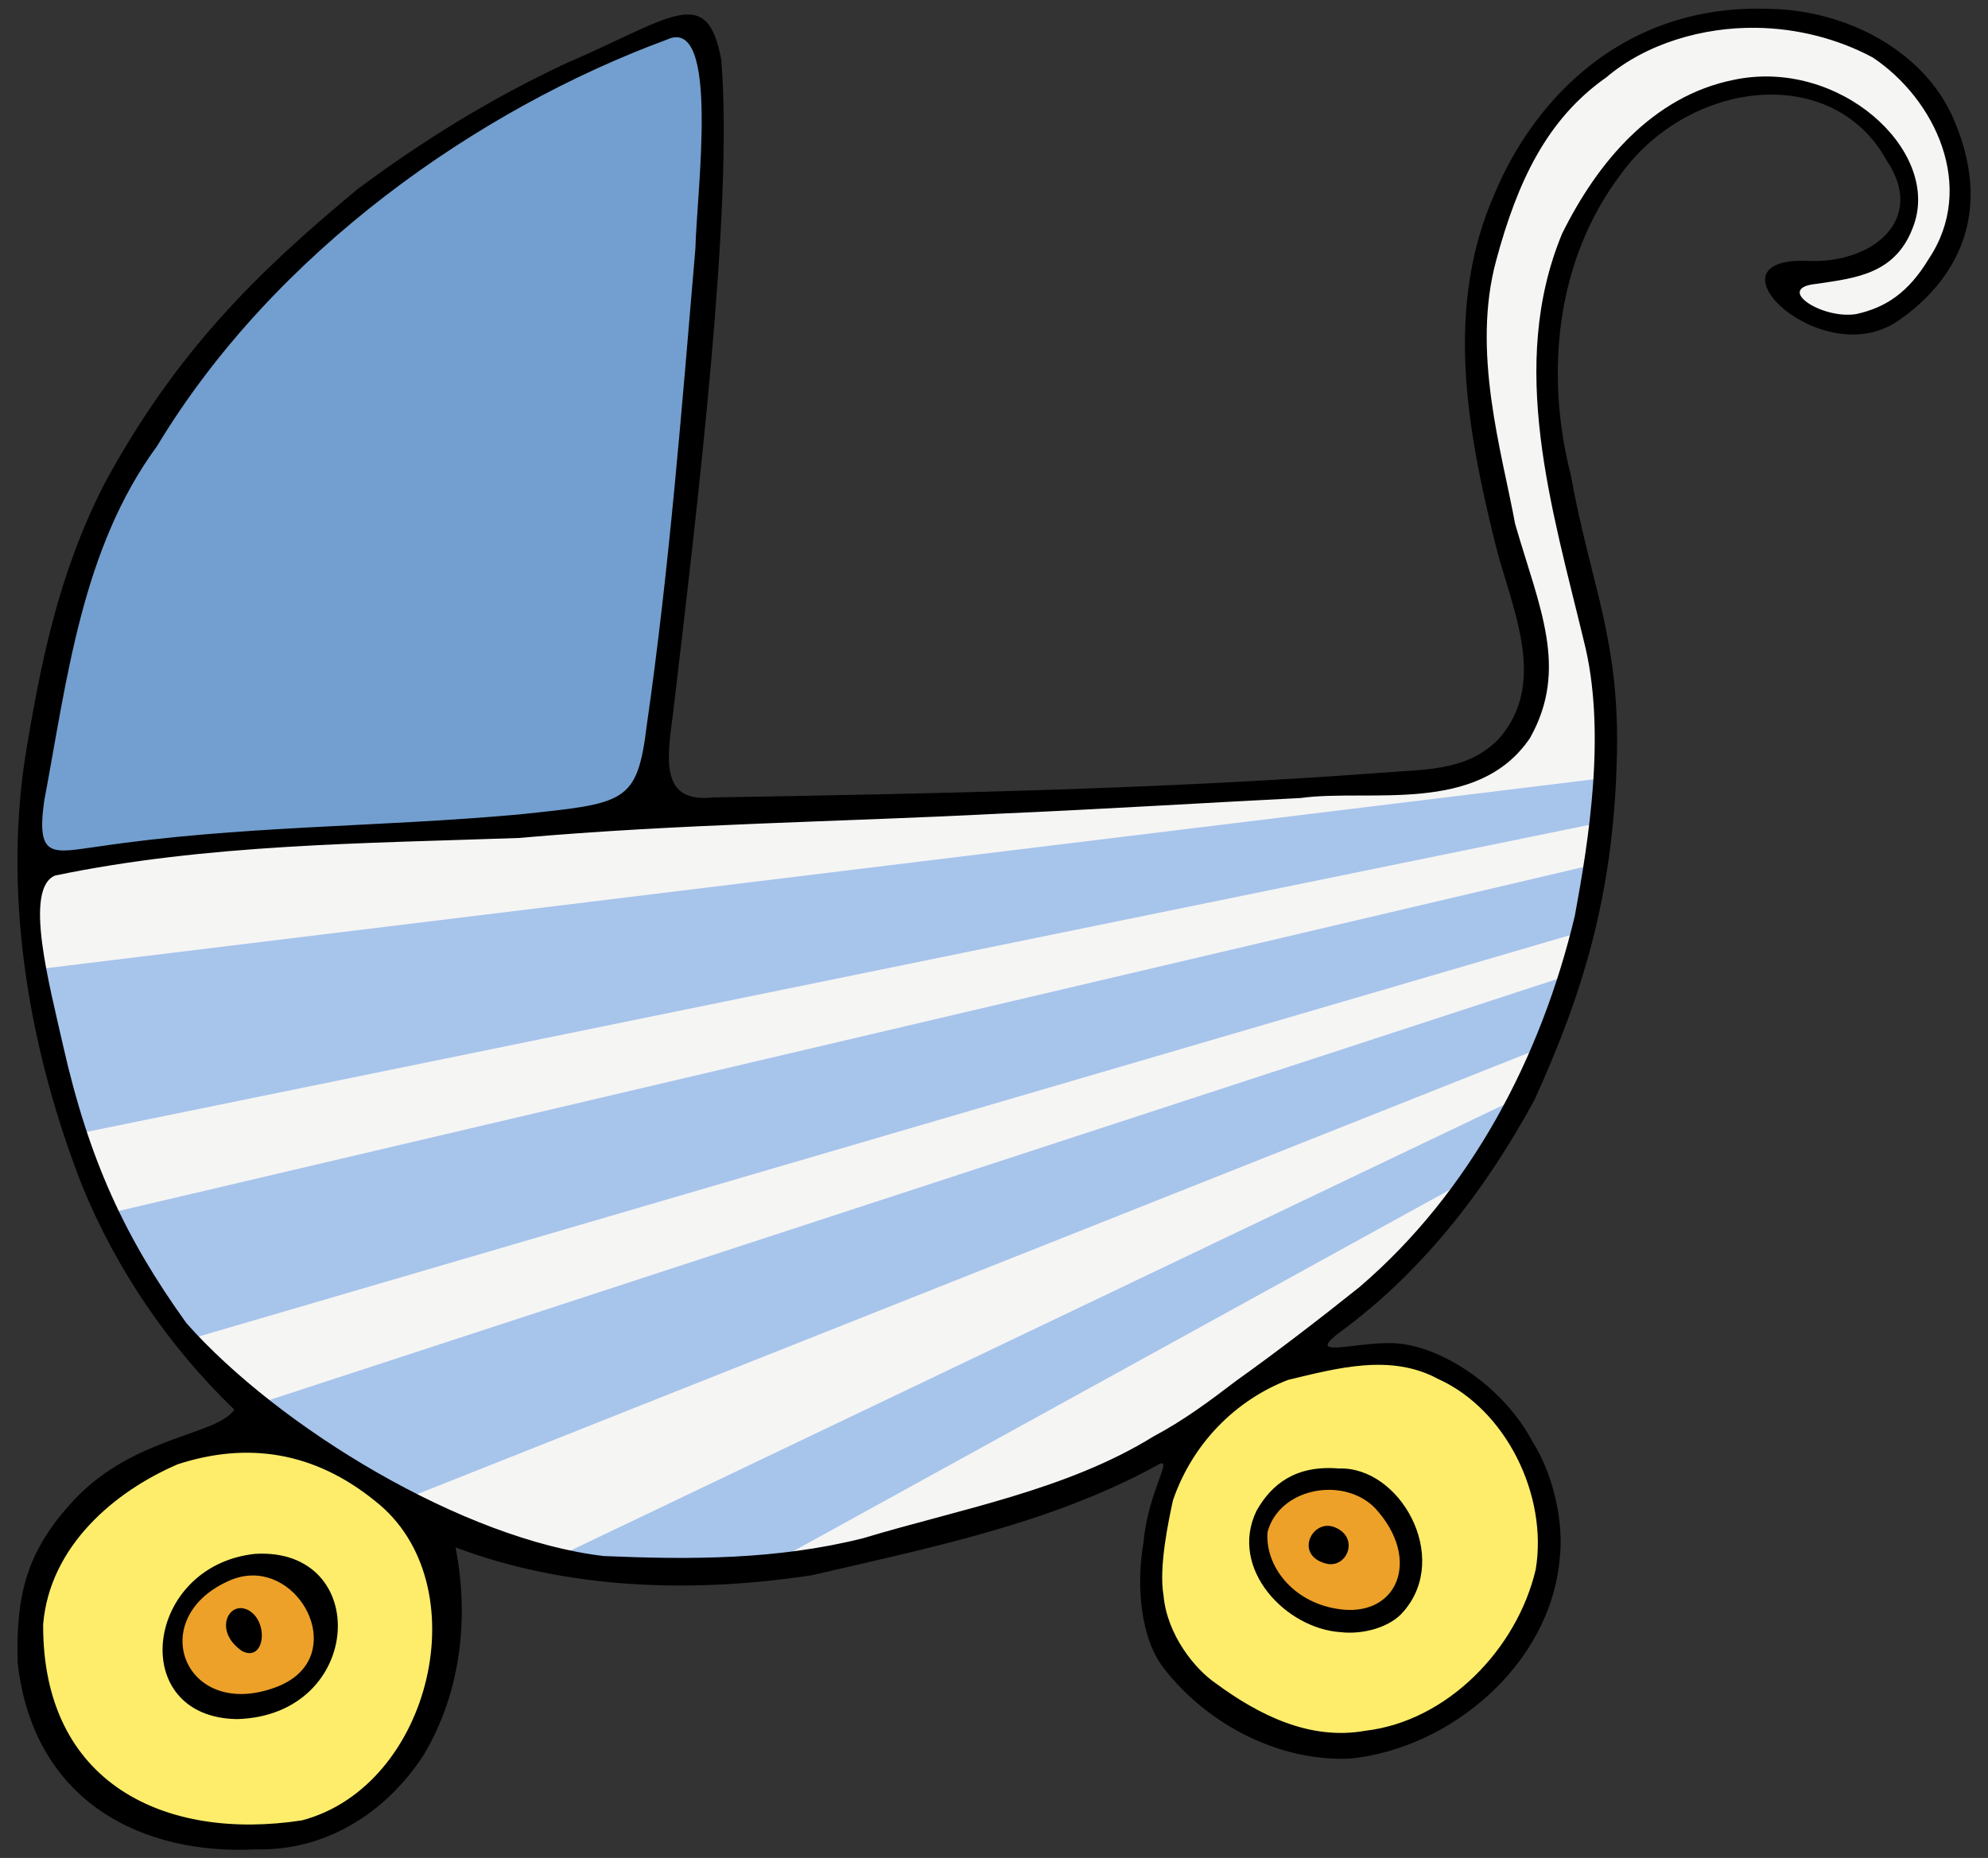
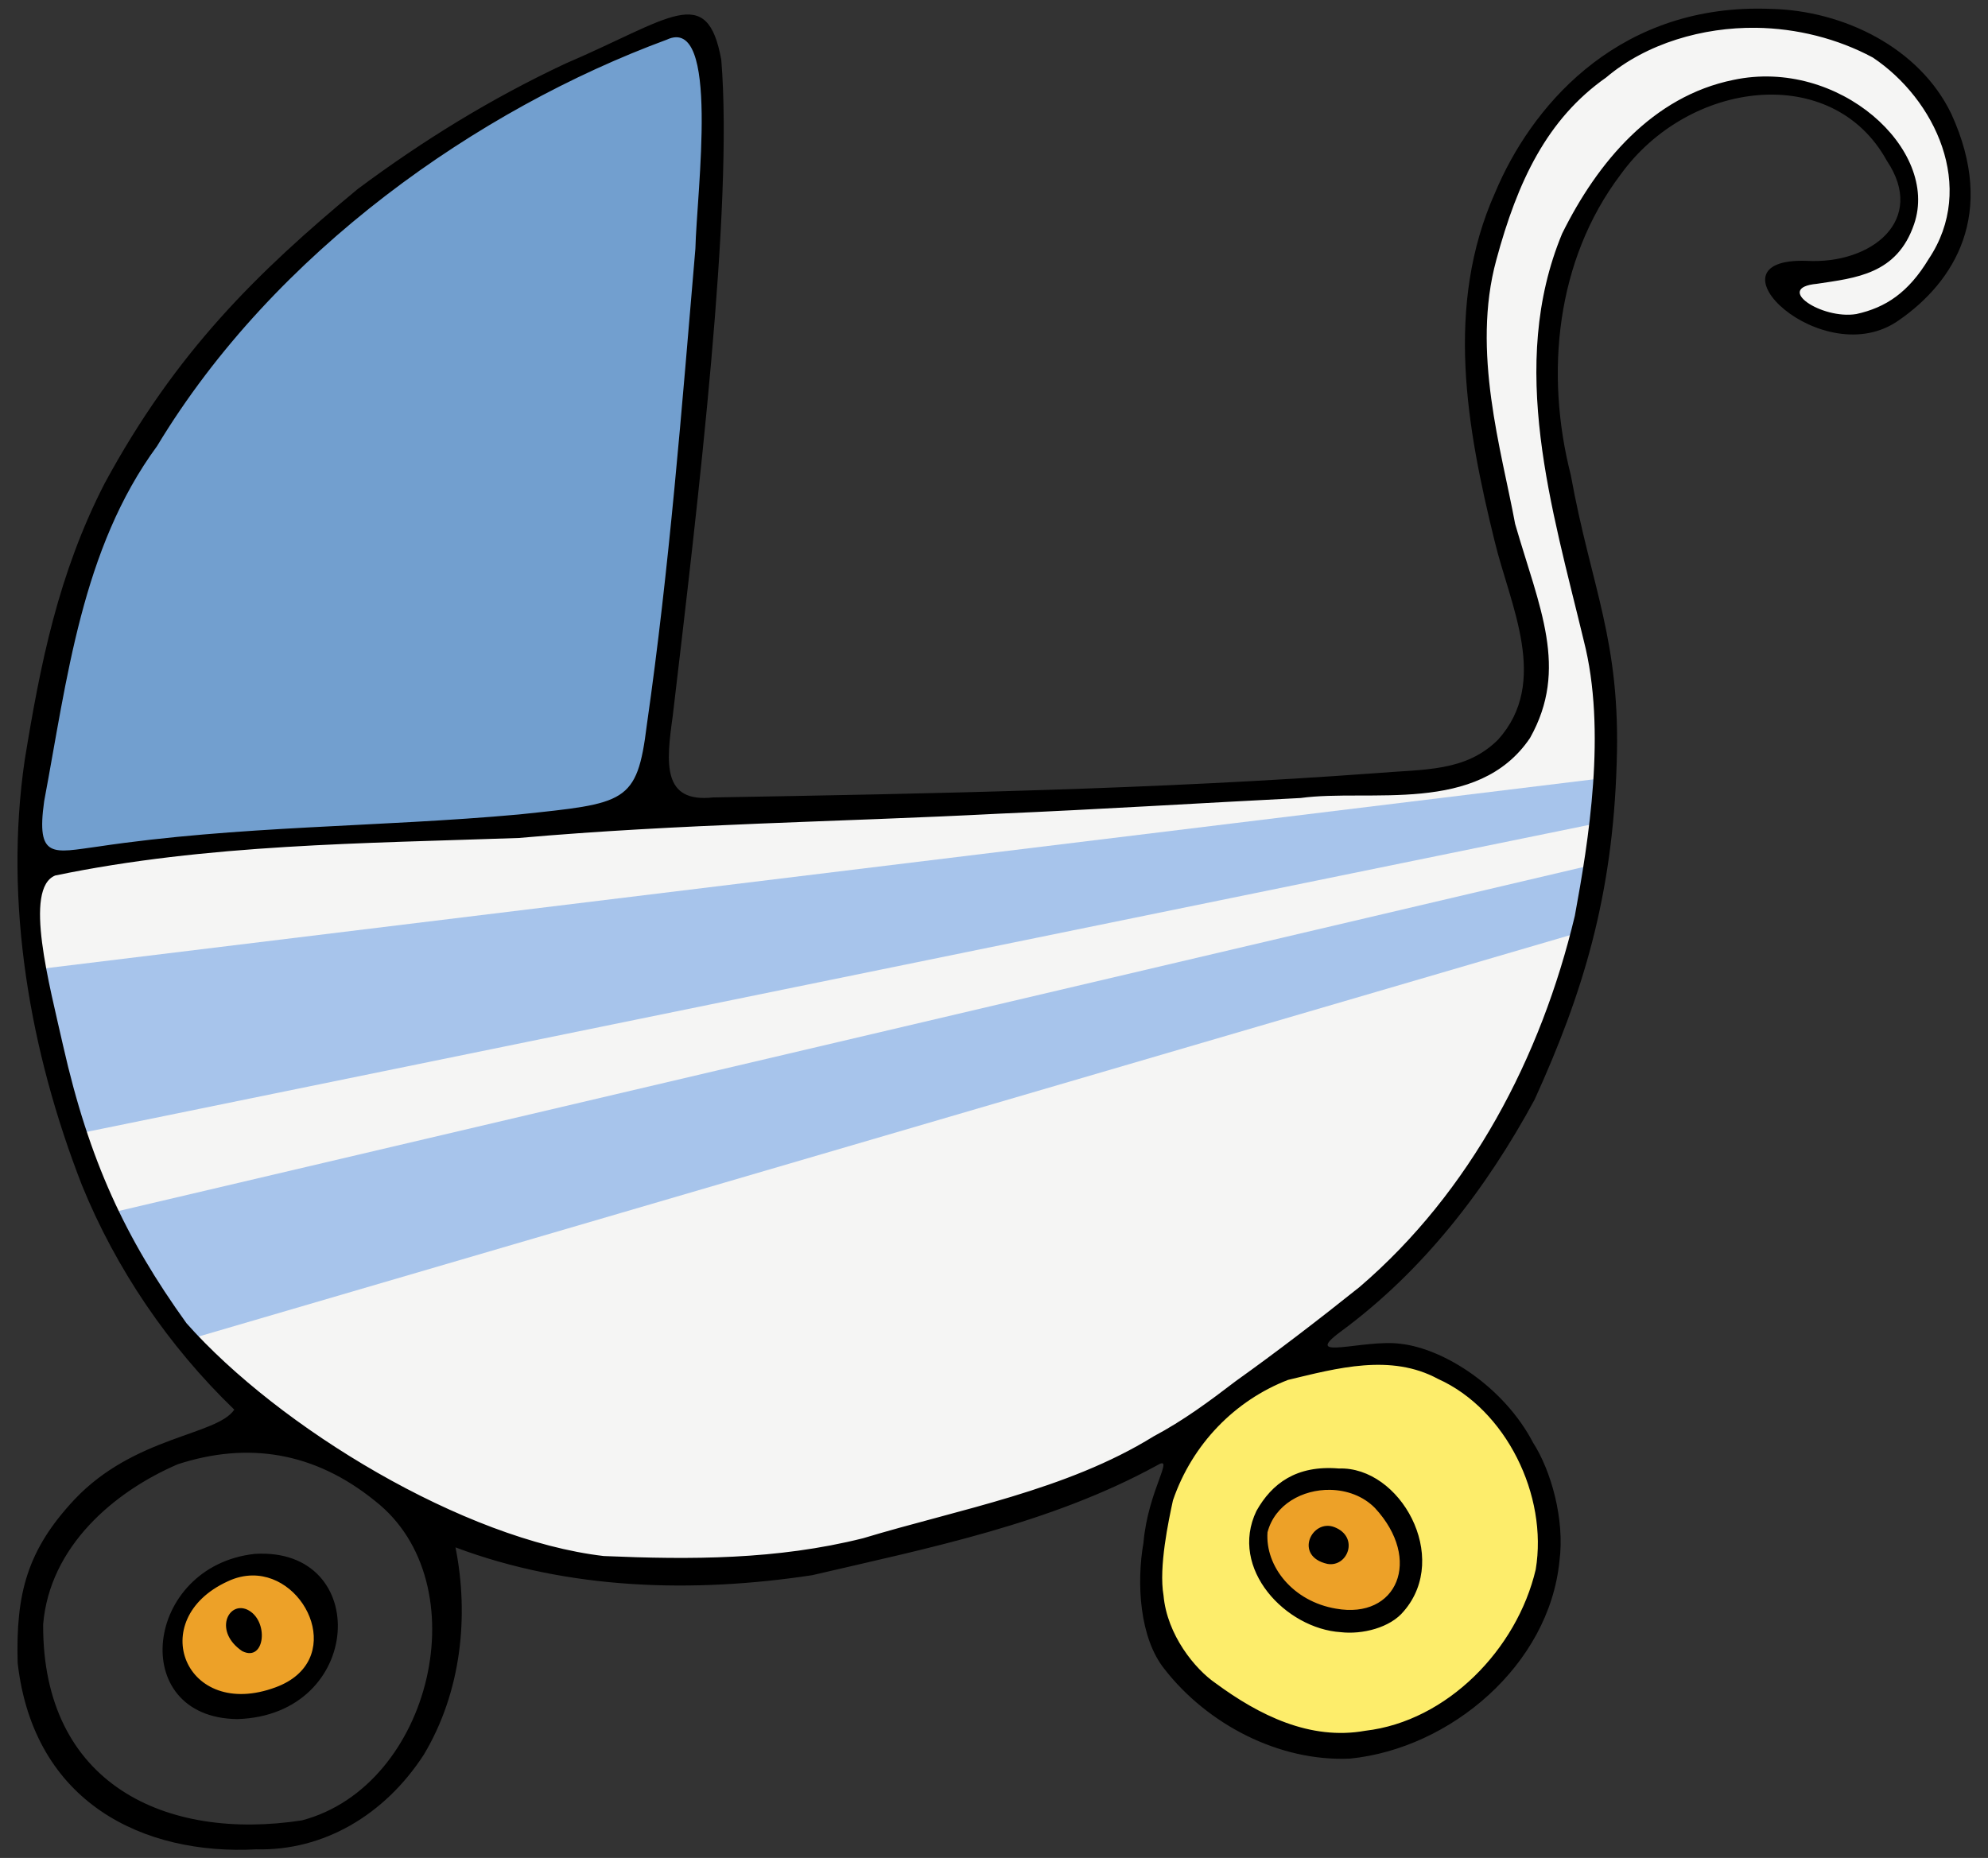
<svg xmlns="http://www.w3.org/2000/svg" xmlns:ns1="http://sodipodi.sourceforge.net/DTD/sodipodi-0.dtd" xmlns:ns2="http://www.inkscape.org/namespaces/inkscape" id="svg2" ns1:docname="Pousette.svg" viewBox="0 0 230 215" ns1:version="0.32" version="1.0" ns2:output_extension="org.inkscape.output.svg.inkscape" ns2:version="0.46">
  <rect x="0" y="0" width="230" height="215" fill="#333333" stroke="none" />
  <ns1:namedview id="base" bordercolor="#666666" ns2:pageshadow="2" ns2:window-y="-4" pagecolor="#ffffff" ns2:window-height="1003" ns2:zoom="3.7534884" ns2:window-x="-4" showgrid="false" borderopacity="1.0" ns2:current-layer="layer1" ns2:cx="96.350682" ns2:cy="107.5" ns2:window-width="1680" ns2:pageopacity="0.0" ns2:document-units="px" />
  <g id="layer1" ns2:label="Calque 1" ns2:groupmode="layer">
    <g id="g3354">
-       <path id="path3351" style="fill:#f5f5f4" d="m202.75 2.277c-3.42 0.025-4.67 0.177-6.97 0.781-8.52 2.233-15.92 8.61-19.81 17-1.37 2.944-3.2 8.52-3.88 11.687-0.84 3.943-0.71 11.22 0.22 16.657 1.12 6.521 2.45 12.359 3.91 17.187 1.94 6.424 2.25 7.945 2.25 11.406 0 3.002-0.42 4.945-1.5 7.063-1.06 2.065-4.05 4.579-6.82 5.531-2.14 0.739-5.75 1.249-8.96 1.25-1.78 0.001-9.65 0.376-17.79 0.813-18.53 0.995-34.2 1.728-47.402 2.25-14.06 0.555-20.233 0.87-28.812 1.468-4.018 0.28-9.596 0.6-12.344 0.688-16.553 0.527-28.191 1.195-35.656 2.125-2.817 0.351-5.901 0.825-8.375 1.281-1.237 0.228-2.321 0.461-3.156 0.655-0.418 0.1-0.77 0.19-1.062 0.28-0.293 0.09-0.487 0.1-0.812 0.32-0.857 0.56-1.293 1.55-1.5 2.71-0.207 1.17-0.201 2.62-0.031 4.44 0.339 3.64 1.372 8.77 3.125 15.85 2.525 10.19 6.838 19.84 12.594 28.06 5.961 8.51 22.131 19.82 35.438 25.03 7.11 2.78 11.45 3.8 17.25 4.06 1.097 0.05 2.131 0.12 2.906 0.16 0.387 0.02 0.736 0.02 0.969 0.03 0.232 0.01 0.483 0.05 0.312 0.03 0.3 0.04 0.236 0 0.344 0h0.406c0.347-0.01 0.827-0.01 1.406-0.03 1.159-0.03 2.717-0.09 4.407-0.16 6.349-0.25 10.626-0.73 14.812-1.65 4.313-0.96 20.923-5.72 24.723-7.1 9.1-3.29 15.92-7.57 31.68-19.84 10.79-8.4 18.37-18.35 23.91-31.34 4.62-10.85 7.11-23.109 7.12-35.317 0.01-6.506-0.19-7.92-2.4-17.032-3.5-14.427-3.95-17.361-3.94-25.593 0-5.602 0.05-6.575 0.56-8.907 0.7-3.205 1.96-6.706 2.97-8.531 4.64-8.348 10.47-13.501 17.06-15.281 2.68-0.722 6.89-0.727 9.47 0 4.8 1.346 8.92 4.604 10.78 8.375 0.99 2.004 0.97 1.813 0.97 4.219 0 2.196-0.04 2.313-0.65 3.562-1.41 2.872-3.34 4.09-8.07 4.938-1.68 0.302-2.66 0.506-3.34 0.718-0.34 0.107-0.6 0.203-0.91 0.469-0.3 0.266-0.5 0.78-0.5 1.094 0 0.656 0.34 1.056 0.66 1.375s0.7 0.568 1.13 0.812c0.85 0.49 1.92 0.918 3.03 1.125 2.8 0.526 6.08-0.598 8.59-2.75 1.74-1.489 4.02-4.974 4.94-7.375 0.53-1.396 0.67-2.489 0.69-4.906 0.01-2.566-0.13-3.517-0.79-5.406-1.26-3.66-3.67-7.055-6.9-9.688-1.58-1.284-3.05-1.988-5.94-3-3.58-1.251-5.82-1.626-10.31-1.594z" />
+       <path id="path3351" style="fill:#f5f5f4" d="m202.75 2.277c-3.42 0.025-4.67 0.177-6.97 0.781-8.52 2.233-15.92 8.61-19.81 17-1.37 2.944-3.2 8.52-3.88 11.687-0.84 3.943-0.71 11.22 0.22 16.657 1.12 6.521 2.45 12.359 3.91 17.187 1.94 6.424 2.25 7.945 2.25 11.406 0 3.002-0.42 4.945-1.5 7.063-1.06 2.065-4.05 4.579-6.82 5.531-2.14 0.739-5.75 1.249-8.96 1.25-1.78 0.001-9.65 0.376-17.79 0.813-18.53 0.995-34.2 1.728-47.402 2.25-14.06 0.555-20.233 0.87-28.812 1.468-4.018 0.28-9.596 0.6-12.344 0.688-16.553 0.527-28.191 1.195-35.656 2.125-2.817 0.351-5.901 0.825-8.375 1.281-1.237 0.228-2.321 0.461-3.156 0.655-0.418 0.1-0.77 0.19-1.062 0.28-0.293 0.09-0.487 0.1-0.812 0.32-0.857 0.56-1.293 1.55-1.5 2.71-0.207 1.17-0.201 2.62-0.031 4.44 0.339 3.64 1.372 8.77 3.125 15.85 2.525 10.19 6.838 19.84 12.594 28.06 5.961 8.51 22.131 19.82 35.438 25.03 7.11 2.78 11.45 3.8 17.25 4.06 1.097 0.05 2.131 0.12 2.906 0.16 0.387 0.02 0.736 0.02 0.969 0.03 0.232 0.01 0.483 0.05 0.312 0.03 0.3 0.04 0.236 0 0.344 0c0.347-0.01 0.827-0.01 1.406-0.03 1.159-0.03 2.717-0.09 4.407-0.16 6.349-0.25 10.626-0.73 14.812-1.65 4.313-0.96 20.923-5.72 24.723-7.1 9.1-3.29 15.92-7.57 31.68-19.84 10.79-8.4 18.37-18.35 23.91-31.34 4.62-10.85 7.11-23.109 7.12-35.317 0.01-6.506-0.19-7.92-2.4-17.032-3.5-14.427-3.95-17.361-3.94-25.593 0-5.602 0.05-6.575 0.56-8.907 0.7-3.205 1.96-6.706 2.97-8.531 4.64-8.348 10.47-13.501 17.06-15.281 2.68-0.722 6.89-0.727 9.47 0 4.8 1.346 8.92 4.604 10.78 8.375 0.99 2.004 0.97 1.813 0.97 4.219 0 2.196-0.04 2.313-0.65 3.562-1.41 2.872-3.34 4.09-8.07 4.938-1.68 0.302-2.66 0.506-3.34 0.718-0.34 0.107-0.6 0.203-0.91 0.469-0.3 0.266-0.5 0.78-0.5 1.094 0 0.656 0.34 1.056 0.66 1.375s0.7 0.568 1.13 0.812c0.85 0.49 1.92 0.918 3.03 1.125 2.8 0.526 6.08-0.598 8.59-2.75 1.74-1.489 4.02-4.974 4.94-7.375 0.53-1.396 0.67-2.489 0.69-4.906 0.01-2.566-0.13-3.517-0.79-5.406-1.26-3.66-3.67-7.055-6.9-9.688-1.58-1.284-3.05-1.988-5.94-3-3.58-1.251-5.82-1.626-10.31-1.594z" />
      <path id="path2549" style="fill:#fded6b" d="m163.23 157.59l-5.31 0.19c-5.96 0.18-8.6 0.84-12.63 3.09-7.79 4.36-12.44 14.39-11.15 23.78 0.57 4.21 2.22 7.42 5.25 9.91 2.58 2.13 6.93 4.57 10.22 5.78 2.44 0.9 5.61 0.9 8.81 0.38 3.2-0.53 6.38-1.61 8.75-3.22 2.55-1.74 6.39-5.73 8.12-8.41 3.9-6.02 4.19-13.9 0.85-20.53-2.04-4.03-5.34-7.34-9.38-9.38l-2.84-1.43c-0.21-0.11-0.45-0.17-0.69-0.16zm-9.12 13.81c1.9 0 2.99 0.14 3.78 0.44 0.78 0.3 1.43 0.79 2.43 1.88 1.86 2.01 2.56 3.66 2.72 6.62 0.13 2.32 0.15 2.19-0.72 3.88-0.67 1.3-1.09 1.73-2.18 2.4-1.3 0.8-1.53 0.87-3.72 0.97-3.23 0.14-4.82-0.44-7.31-2.72-2.43-2.22-3.08-3.55-3.1-6.5-0.01-2.72 0.12-3.03 2.06-5 0.9-0.9 1.47-1.3 2.25-1.56 0.79-0.26 1.92-0.4 3.79-0.41z" />
      <path id="path2552" style="fill:#eda128" d="m153.64 171.75c-2.07 0-3.96 0.65-5.41 1.75-1.45 1.09-2.5 2.73-2.5 4.59 0 2.97 2.22 5.72 5.28 7.69 2.5 1.61 5.86 1.74 8.53 0.37 0.99-0.5 1.84-1.11 2.35-2.06s0.62-1.97 0.62-3.22c0-2.61-0.88-4.92-2.47-6.56-1.58-1.64-3.85-2.56-6.4-2.56zm0.12 6.22c0.12 0.08 0.25 0.2 0.38 0.34 0.33 0.36 0.43 0.98 0.43 0.53 0-0.33-0.17 0.33-0.25 0.41-0.05 0.05-0.21 0.18-0.34 0.25-0.13 0.06-0.27 0.03-0.03 0.03 0.29 0 0.11 0.01-0.09-0.1-0.2-0.1-0.48-0.27-0.72-0.46-0.12-0.1-0.18-0.19-0.28-0.29 0.09-0.09 0.17-0.15 0.28-0.25 0.22-0.18 0.44-0.35 0.62-0.46z" />
      <path id="path2546" style="fill:#eda128" d="m28.637 181.72c-1.516 0.13-3.039 0.59-4.281 1.46-1.297 0.92-2.243 1.75-2.844 2.88-0.6 1.13-0.719 2.37-0.719 3.94 0 1.21-0.001 1.96 0.219 2.75 0.22 0.78 0.709 1.4 1.219 1.93 0.857 0.9 1.98 1.54 3.187 1.82 1.718 0.4 3.611 0.27 5.375-0.16 1.765-0.43 3.391-1.12 4.5-2.34 3.042-3.36 1.689-8.89-2.375-11.44-1.257-0.79-2.764-0.97-4.281-0.84zm-0.875 5.78c0.016 0 0.471 0.04 0.969 0.97 0.249 0.46 0.329 0.69 0.344 0.78 0.014 0.08 0.028 0.08-0.063 0.34-0.086 0.25-0.11 0.18-0.125 0.19-0.014 0-0.132 0.03-0.344-0.06-0.422-0.19-0.937-0.76-0.937-1.5 0-0.45 0.109-0.65 0.156-0.72z" />
-       <path id="path2543" style="fill:#fded6b" d="m30.95 167.31c-8.132-0.33-12.277 0.93-17.907 5.44-3.454 2.76-5.87 5.59-7.562 9-0.974 1.96-1.257 3.23-1.375 5.84-0.3 6.64 2.084 13.08 6.562 17.56 2.921 2.92 7.602 5.43 11.782 6.35 3.113 0.68 8.122 0.76 11.5 0.22 3.731-0.61 7.065-2.45 10.125-5.5 4.738-4.74 7.272-10.55 7.593-17.38 0.218-4.63-0.31-7.47-2.062-10.97-2.272-4.54-6.009-7.53-11.875-9.62-1.613-0.58-3.608-0.81-6.781-0.94zm-0.782 13.94c4.237-0.07 6.773 1.94 7.5 5.84 0.31 1.66-0.228 3.82-1.406 5.69s-2.94 3.41-4.719 4c-0.87 0.28-2.386 0.53-3.781 0.62s-2.796-0.01-3.156-0.12c-1.36-0.42-3.075-1.91-3.75-3.35-0.779-1.65-0.703-5.11 0.312-7.12 1.605-3.18 5.392-5.51 9-5.56z" />
      <path id="path2540" style="fill:#729fcf" d="m78.262 2.841c-0.613 0-0.81 0.104-1.187 0.219-0.378 0.115-0.809 0.281-1.313 0.469-1.008 0.375-2.256 0.903-3.656 1.5-2.801 1.193-6.135 2.688-8.781 4.031-9.647 4.894-19.425 11.654-27.625 19.094-7.074 6.417-13.072 13.663-18.563 22.281-6.562 10.297-8.787 16.404-12.031 33.5-0.788 4.15-1.492 8.523-1.625 10.187-0.091 1.14-0.156 1.808-0.031 2.594s0.638 1.576 1.062 2c0.218 0.218 0.507 0.536 1.031 0.812 0.524 0.277 1.151 0.366 1.75 0.375 1.199 0.019 2.747-0.202 6-0.625 7.36-0.957 15.891-1.637 29-2.312 2.266-0.117 7.345-0.434 11.344-0.719 7.966-0.568 12.631-1.025 15.75-1.844 1.56-0.409 2.794-0.946 3.75-1.718 0.957-0.773 1.563-1.769 1.969-2.782 0.429-1.071 0.665-2.505 1.031-4.781 0.367-2.276 0.764-5.242 1.188-8.656 0.847-6.828 1.784-15.515 2.625-24.344 0.84-8.829 1.591-17.802 2.093-25.156 0.503-7.354 0.787-12.958 0.594-15.625-0.176-2.436-0.479-4.281-1.031-5.719-0.276-0.719-0.602-1.344-1.156-1.875-0.555-0.531-1.395-0.906-2.188-0.906z" />
      <path id="rect2519" ns1:nodetypes="ccccc" style="fill:#a7c4eb" d="m3.767 112.23l182.43-22.271-1.41 5.304-176.43 36.057-4.593-19.09z" />
      <path id="path2522" ns1:nodetypes="ccccc" style="fill:#a7c4eb" d="m12.716 140.37l171.66-40.32-0.6 7.54-162.3 47.51-8.764-14.73z" />
-       <path id="path2524" ns1:nodetypes="ccccc" style="fill:#a7c4eb" d="m29.168 162.66l152.8-49.96-2.92 8.26-132.32 52.55-17.562-10.85z" />
-       <path id="path2526" style="fill:#a7c4eb" d="m64.116 180.33l112.47-53.73-5.5 9.23-82.634 45.5-24.34-1z" ns2:transform-center-x="30.944636" ns2:transform-center-y="-12.891426" ns1:nodetypes="ccccc" />
      <path id="path2456" ns1:nodetypes="cccccccccccccccccccccccccccccccccccccccccccccccccccccccccccccccccccccccccccccccccccccccccccccccccccccccccccc" style="fill:#000000" d="m203.26 0.997c-16.67 0.067-26.23 11.615-30.28 21.281-5.85 13.073-3.29 27.215-0.06 40.344 1.78 7.403 6.41 16.287 0.4 22.969-3.77 3.746-8.53 3.404-14.12 3.875-25.55 1.881-51.11 2.373-76.719 2.812-5.87 0.637-5.42-3.928-4.656-9.375 2.977-25.218 7.014-58.837 5.625-75.968-1.635-9.025-5.893-4.772-18.063 0.437-8.566 4.023-16.427 8.863-24 14.5-11.682 9.683-21.043 18.861-29.281 34.063-5.387 10.493-7.448 20.968-9.25 32.031-2.414 16.504 0.597 33.724 6.625 49.184 3.919 9.63 9.973 18.59 17.625 25.97-2.017 3-11.559 3.05-18.5 10.41-5.438 5.82-6.789 10.83-6.563 18.9 1.849 16.24 14.612 22.27 27.625 21.57 7.683 0.19 14.803-3.9 19.375-10.97 4.337-7.26 5.232-16.02 3.657-23.97 13.09 4.92 27.515 5.3 41.25 3.22 13.56-3.16 27.56-5.96 39.87-12.69 2.24-1.38-1 2.79-1.53 8.94-0.82 4.69-0.45 11.03 2.44 14.62 4.97 6.38 13.26 10.73 21.47 10.35 11.62-1.17 23.03-10.82 24.22-22.88 0.63-4.83-0.99-10.48-3.06-13.69-3.34-6.4-10.25-10.86-15.32-11.43-4.23-0.57-11.65 2.08-6.93-1.41 9.54-7.02 16.81-16.46 22.43-26.84 5.56-12.22 9.04-23.48 9.5-38.94 0.49-14.224-2.94-20.258-5.31-33.344-3-11.744-1.72-24.851 5.75-34.75 7.92-11.001 24.54-13.028 30.81-1.625 4.63 6.872-1.74 11.997-9.25 11.594-12.34-0.428 1.86 13.161 10.69 6.844 6.34-4.412 11.32-12.264 6.03-23.844-3.66-7.629-12.43-11.971-20.87-12.157-0.55-0.022-1.09-0.033-1.63-0.031zm-0.12 2.219c4.72 0.059 9.45 1.246 13.53 3.438 7.2 4.804 12.04 14.987 6.47 23.313-2.34 3.874-4.96 5.627-8.38 6.375-4.01 0.653-9.56-3.035-4.56-3.5 4.5-0.679 9.28-1.1 11.25-6.906 2.97-8.632-8.71-19.29-20.91-16.688-9.34 1.9-15.72 9.519-19.81 17.781-6.34 15.281-1.15 31.894 2.5 47.094 2.67 10.403 0.55 23.253-1.03 31.848-3.91 16.38-12.05 31.94-24.91 42.96-4.79 3.83-9.59 7.51-14.31 10.88-3.07 2.35-6.05 4.56-9.53 6.41-10.07 6.24-22.55 8.44-33.594 11.78-9.968 2.5-19.953 2.49-30 2.06-16.177-1.88-37.566-14.85-48.281-26.94-7.069-9.83-11.262-18.79-14.282-32.15-1.565-6.99-4.598-18.17-0.906-19.66 17.624-3.653 35.736-3.708 53.656-4.344 18.534-1.64 37.033-1.849 55.597-2.813 11.62-0.5 23.22-1.224 34.84-1.812 7.93-1.089 20.48 2.004 26.53-6.938 4.52-8.056 1.08-15.098-1.72-24.781-1.57-8.505-5.07-19.94-2.18-30.531 2.46-9.112 5.87-16.32 12.71-21.125 4.68-3.972 11.24-5.827 17.32-5.75zm-126 1.375c6.208-2.914 3.457 17.691 3.313 24.187-1.569 18.42-3.003 36.889-5.625 55.157-1.12 9.054-2.461 9.012-14.782 10.312-16.258 1.479-32.454 1.286-48.718 3.719-5.175 0.698-7.167 1.501-6.219-5.25 2.654-14.086 4.329-29.211 13.062-41.094 13.616-22.589 37.246-39.019 58.969-47.031zm89.223 154.97c7.89 3.55 12.74 13.49 11.31 22.06-2.16 9.21-10.24 17.56-19.72 18.66-6.38 1.15-12.29-1.8-17.31-5.5-2.37-1.62-5.62-5.57-6.03-10.16-0.57-3.29 0.59-8.68 1.09-11 2.24-6.55 7.21-11.58 13.31-13.94 5.7-1.37 11.89-3.07 17.35-0.12zm-122.98 14.12c12.13 9.47 6.579 33.02-8.458 36.97-15.716 2.41-30.02-4.16-29.933-22.68 0.751-9.03 8.205-15.36 15.575-18.53 8.059-2.62 15.77-1.47 22.816 4.24zm111.51-3.75c-4.91-0.41-7.75 1.74-9.53 4.91-3.23 6.72 3.44 13.63 9.75 14.03 2.47 0.29 5.74-0.5 7.31-2.44 5.41-6.28-0.44-16.75-7.53-16.5zm-1 2.47c1.91 0.04 3.8 0.7 5.18 2.1 5.54 5.99 2.55 12.91-4.5 11.65-4.98-0.83-8.21-4.89-7.93-8.84 0.85-3.23 4.06-4.96 7.25-4.91zm0.5 4.32c-2.62-1.03-4.76 3.37-0.82 4.25 2.35 0.42 3.72-3.11 0.82-4.25zm-126.94 22.21c14.688-0.44 15.584-19.94 2.031-19.12-12.798 1.4-14.834 18.96-2.031 19.12zm1.75-16.62c6.458-0.05 10.785 9.95 2.687 12.94-10.487 3.89-15.137-7.86-5.562-12.25 0.979-0.47 1.952-0.68 2.875-0.69zm-0.625 3.94c-2.199-0.96-3.874 2.55-0.563 4.81 2.68 1.36 3.155-3.62 0.563-4.81z" />
    </g>
  </g>
</svg>